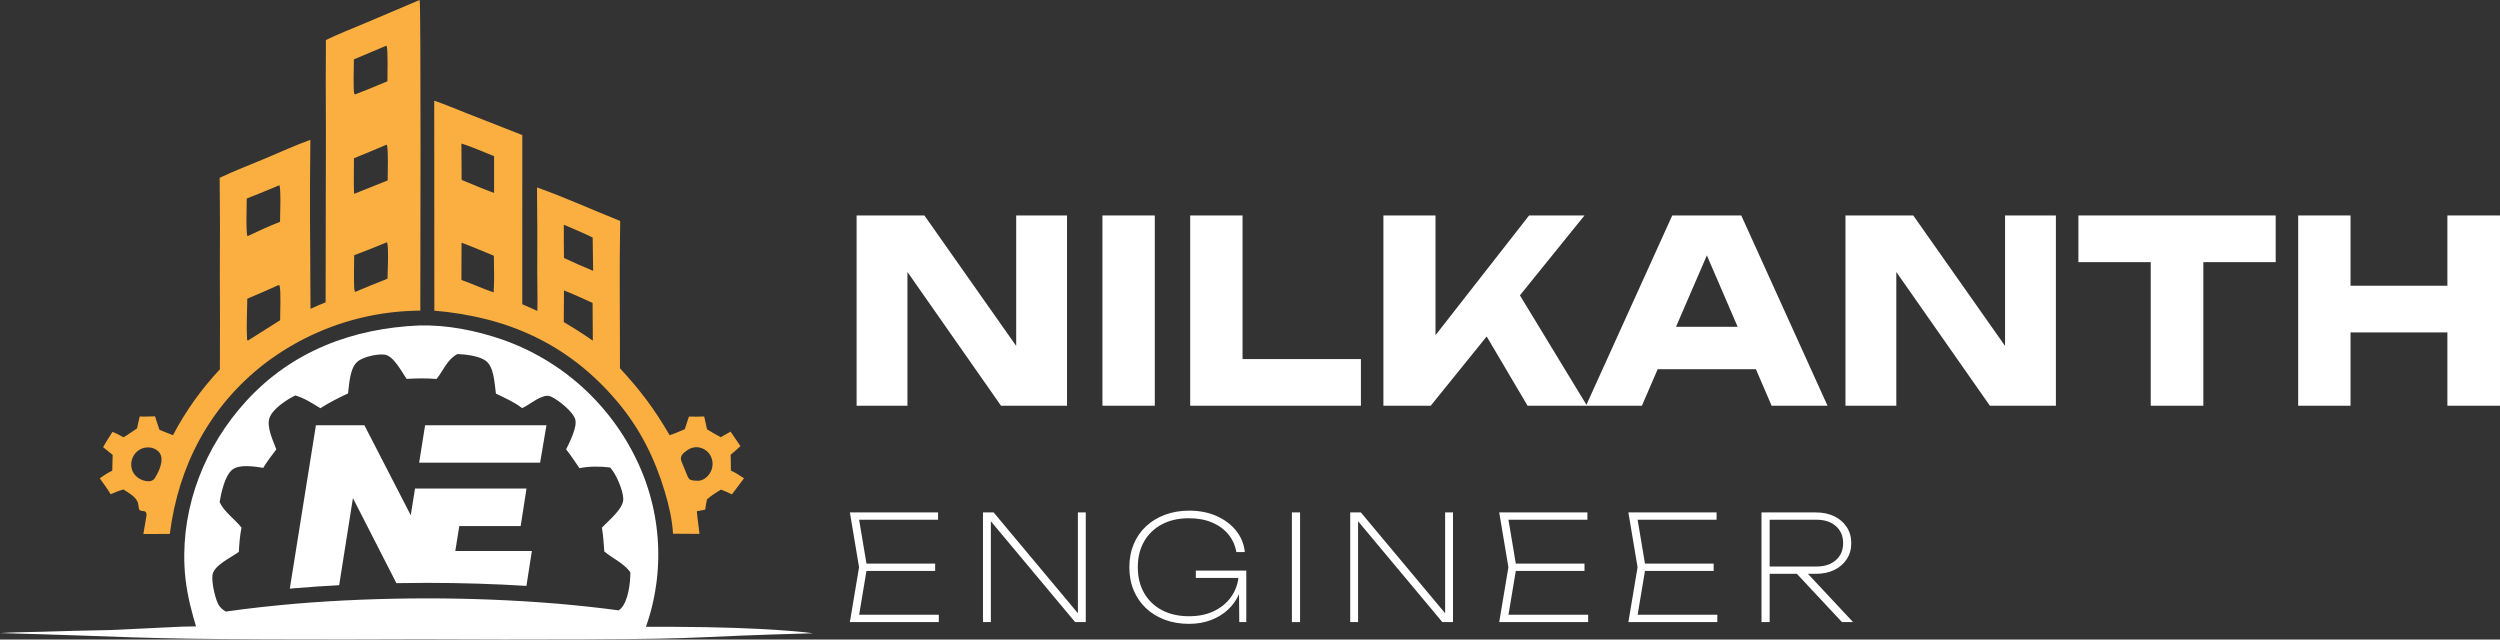
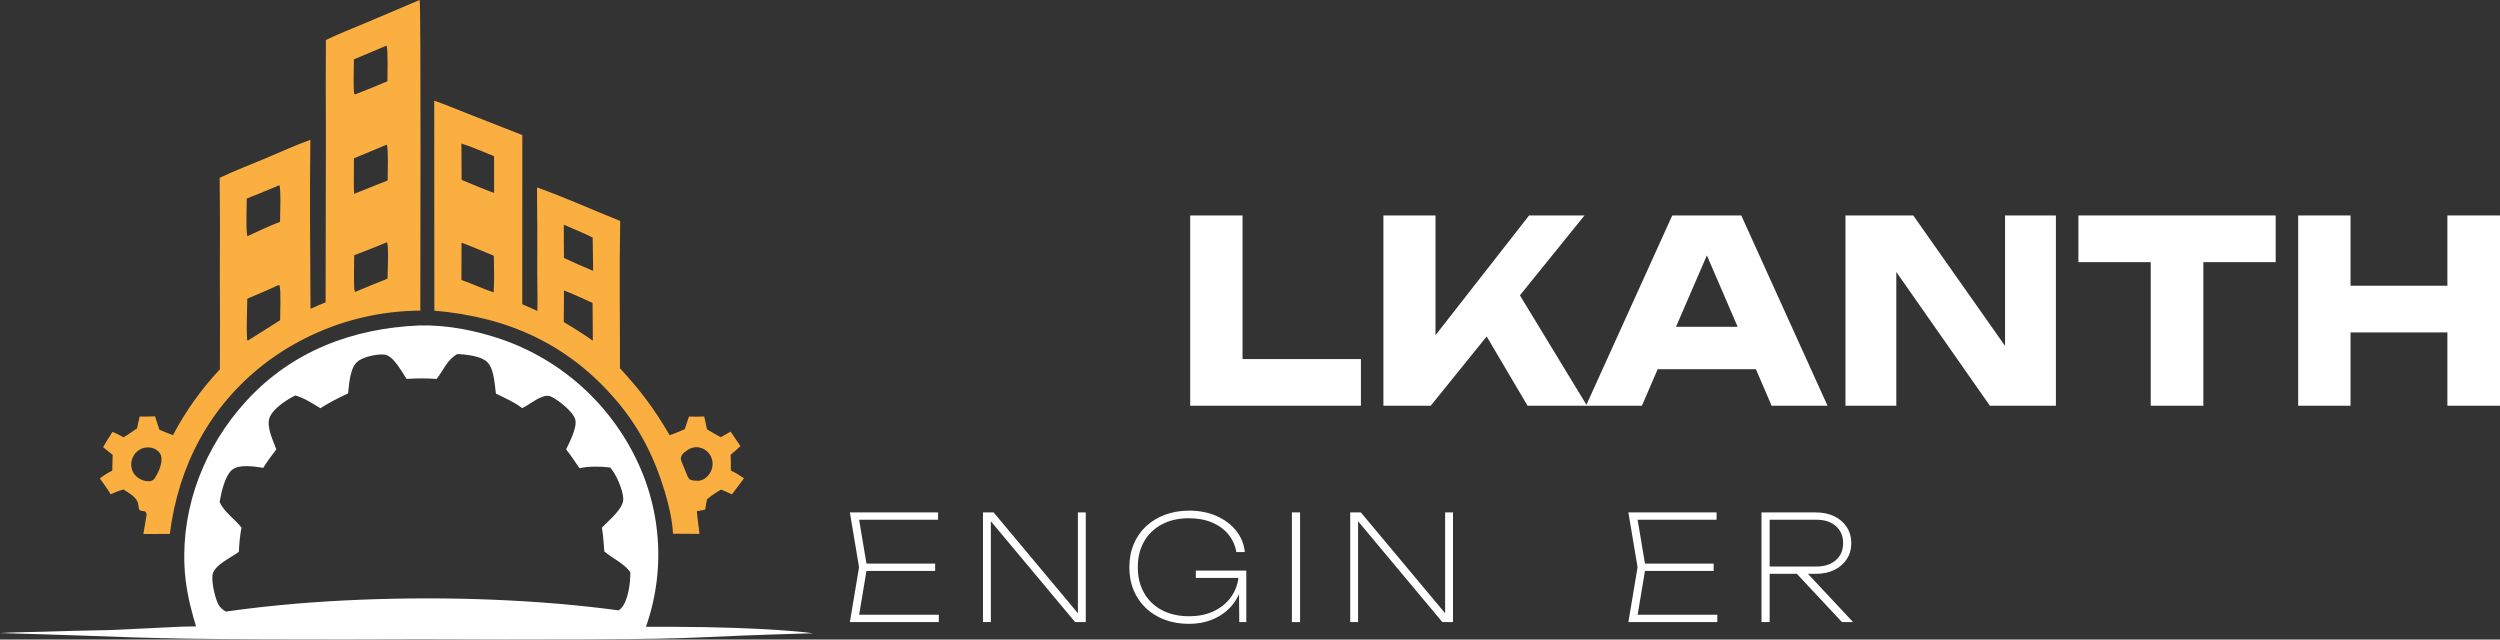
<svg xmlns="http://www.w3.org/2000/svg" width="258" height="66" viewBox="0 0 258 66" fill="none">
  <rect x="0" y="0" width="258" height="66" fill="#333333" stroke="none" />
  <g clip-path="url(#clip0_418_704)">
-     <path d="M106.542 38.075L104.871 38.415V22.236H110.117V41.871H103.305L92.004 25.718L93.648 25.378V41.871H88.402V22.236H95.397L106.542 38.075Z" fill="white" />
-     <path d="M113.771 22.236H119.174V41.871H113.771V22.236Z" fill="white" />
    <path d="M128.23 22.236V39.463L125.803 37.054H140.446V41.871H122.828V22.236H128.23Z" fill="white" />
    <path d="M142.768 41.871V22.236H148.144V37.552L146.709 36.426L157.802 22.236H163.518L147.649 41.871H142.768ZM152.111 32.499L156.078 29.2L163.778 41.871H157.645L152.111 32.499Z" fill="white" />
    <path d="M179.7 22.236L188.6 41.871H182.833L175.368 24.54H176.934L169.444 41.871H163.676L172.576 22.236H179.701H179.7ZM169.286 38.101V33.729H182.78V38.101H169.286Z" fill="white" />
    <path d="M208.593 38.075L206.922 38.415V22.236H212.168V41.871H205.356L194.055 25.718L195.699 25.378V41.871H190.453V22.236H197.448L208.593 38.075Z" fill="white" />
    <path d="M214.492 22.236H234.851V27.053H214.492V22.236ZM221.956 24.618H227.385V41.871H221.956V24.618Z" fill="white" />
    <path d="M237.172 22.236H242.574V41.871H237.172V22.236ZM240.199 29.488H254.815V34.305H240.199V29.488ZM252.571 22.236H257.999V41.871H252.571V22.236Z" fill="white" />
    <path d="M89.482 58.54L88.55 64.124L88.008 63.444H96.885V64.199H87.707L88.655 58.54L87.707 52.881H96.809V53.636H88.008L88.55 52.971L89.482 58.54ZM96.508 58.162V58.917H89V58.162H96.508Z" fill="white" />
    <path d="M111.825 63.988H111.239V52.881H112.051V64.2H110.952L101.669 53.092H102.256V64.2H101.443V52.881H102.542L111.825 63.988Z" fill="white" />
    <path d="M128.285 59.249C128.285 59.984 128.149 60.662 127.879 61.287C127.608 61.911 127.224 62.453 126.727 62.917C126.231 63.379 125.641 63.739 124.959 63.996C124.277 64.252 123.525 64.381 122.702 64.381C121.789 64.381 120.957 64.24 120.205 63.958C119.452 63.676 118.803 63.276 118.256 62.758C117.71 62.24 117.288 61.624 116.992 60.91C116.696 60.196 116.549 59.406 116.549 58.54C116.549 57.674 116.696 56.885 116.992 56.17C117.288 55.456 117.712 54.84 118.263 54.321C118.815 53.804 119.47 53.404 120.227 53.122C120.984 52.84 121.82 52.699 122.732 52.699C123.785 52.699 124.728 52.886 125.561 53.258C126.393 53.63 127.066 54.138 127.577 54.782C128.088 55.427 128.384 56.156 128.465 56.971H127.592C127.472 56.277 127.196 55.668 126.765 55.144C126.333 54.621 125.774 54.213 125.087 53.922C124.4 53.631 123.6 53.484 122.687 53.484C121.623 53.484 120.699 53.693 119.911 54.111C119.124 54.529 118.512 55.115 118.076 55.869C117.64 56.624 117.422 57.514 117.422 58.541C117.422 59.568 117.64 60.445 118.076 61.204C118.512 61.964 119.127 62.553 119.919 62.97C120.711 63.387 121.639 63.596 122.703 63.596C123.766 63.596 124.654 63.395 125.426 62.993C126.198 62.59 126.795 62.042 127.216 61.348C127.638 60.654 127.848 59.869 127.848 58.994L128.285 59.251V59.249ZM123.41 59.641V58.886H128.617V64.199H127.894L127.849 59.294L128.18 59.641H123.41Z" fill="white" />
    <path d="M133.324 52.881H134.167V64.2H133.324V52.881Z" fill="white" />
    <path d="M149.724 63.988H149.137V52.881H149.949V64.2H148.851L139.568 53.092H140.154V64.2H139.342V52.881H140.44L149.724 63.988Z" fill="white" />
-     <path d="M156.494 58.54L155.561 64.124L155.02 63.444H163.897V64.199H154.719L155.667 58.54L154.719 52.881H163.821V53.636H155.02L155.561 52.971L156.494 58.54ZM163.52 58.162V58.917H156.012V58.162H163.52Z" fill="white" />
    <path d="M169.824 58.54L168.891 64.124L168.35 63.444H177.227V64.199H168.049L168.997 58.54L168.049 52.881H177.151V53.636H168.35L168.891 52.971L169.824 58.54ZM176.85 58.162V58.917H169.342V58.162H176.85Z" fill="white" />
    <path d="M182.372 58.465H187.458C188.29 58.465 188.957 58.246 189.459 57.808C189.96 57.371 190.211 56.785 190.211 56.05C190.211 55.315 189.961 54.73 189.459 54.292C188.957 53.854 188.29 53.636 187.458 53.636H182.252L182.628 53.259V64.2H181.785V52.881H187.382C188.115 52.881 188.754 53.014 189.3 53.281C189.847 53.547 190.275 53.92 190.586 54.397C190.897 54.875 191.052 55.427 191.052 56.05C191.052 56.673 190.897 57.225 190.586 57.703C190.275 58.181 189.847 58.553 189.3 58.819C188.754 59.086 188.114 59.219 187.382 59.219H182.372V58.465ZM185.141 58.902H186.284L191.234 64.2H190.091L185.141 58.902Z" fill="white" />
    <path d="M71.914 52.759L72.778 52.595C72.834 52.243 72.877 51.883 72.958 51.536C73.387 51.142 73.911 50.84 74.398 50.524C74.788 50.67 75.159 50.843 75.534 51.02C75.945 50.463 76.36 49.909 76.78 49.359C76.347 49.069 75.909 48.776 75.429 48.567C75.421 48.023 75.425 47.477 75.402 46.933C75.739 46.639 76.097 46.353 76.414 46.038L75.396 44.544L74.372 45.119C73.902 44.851 73.419 44.595 72.963 44.304C72.868 43.865 72.767 43.425 72.677 42.984C72.15 42.997 71.625 43.01 71.097 42.99C70.951 43.422 70.809 43.855 70.671 44.291C70.155 44.507 69.638 44.746 69.104 44.912C67.541 42.212 66.093 40.296 63.98 38.004C63.988 32.941 63.908 27.864 64.004 22.803C61.146 21.667 58.314 20.372 55.419 19.341C55.451 22.265 55.459 25.19 55.443 28.115C55.442 29.437 55.493 30.768 55.455 32.088L53.897 31.395L53.903 13.94L48.066 11.648C46.987 11.227 45.906 10.766 44.812 10.389L44.825 32.063C52.446 32.714 58.725 35.534 63.721 41.467C66.051 44.234 67.581 47.305 68.614 50.764C69.027 52.148 69.379 53.633 69.453 55.08L72.19 55.098C72.19 55.098 71.923 53.048 71.915 52.76L71.914 52.759ZM50.99 16.118V19.912C49.862 19.504 48.753 19.021 47.641 18.569L47.618 14.813C48.753 15.162 49.881 15.688 50.99 16.118ZM50.943 30.174C49.818 29.798 48.742 29.282 47.619 28.894C47.633 27.612 47.637 26.33 47.632 25.048C48.756 25.459 49.859 25.939 50.966 26.393C50.978 27.646 51.029 28.924 50.943 30.173L50.943 30.174ZM58.181 33.238L58.201 29.972C59.199 30.357 60.176 30.825 61.154 31.262L61.179 35.156C60.204 34.479 59.204 33.839 58.181 33.238ZM58.202 26.621C58.173 25.48 58.19 24.334 58.188 23.191C59.186 23.617 60.185 24.037 61.162 24.512L61.211 27.952C60.199 27.53 59.195 27.087 58.202 26.621ZM71.101 49.397C71.022 49.305 70.975 49.192 70.929 49.08C70.748 48.639 70.566 48.198 70.385 47.757C70.332 47.626 70.276 47.493 70.267 47.352C70.263 47.292 70.269 47.233 70.284 47.175C70.378 46.81 70.822 46.511 71.113 46.348C71.532 46.114 72.023 46.091 72.467 46.27C72.521 46.291 72.573 46.316 72.625 46.343C72.676 46.37 72.726 46.399 72.775 46.431C72.823 46.464 72.87 46.499 72.914 46.535C72.959 46.572 73.002 46.611 73.043 46.653C73.083 46.695 73.122 46.738 73.158 46.784C73.195 46.829 73.228 46.876 73.26 46.925C73.292 46.974 73.321 47.025 73.347 47.077C73.374 47.129 73.398 47.181 73.418 47.236C73.439 47.29 73.457 47.346 73.473 47.402C73.488 47.459 73.501 47.516 73.511 47.574C73.521 47.631 73.528 47.69 73.532 47.748C73.536 47.806 73.537 47.865 73.536 47.923C73.534 47.982 73.529 48.04 73.522 48.099C73.515 48.157 73.505 48.215 73.492 48.271C73.479 48.328 73.463 48.385 73.445 48.44C73.426 48.495 73.405 48.551 73.382 48.603C73.134 49.159 72.56 49.669 71.925 49.615C71.666 49.593 71.284 49.611 71.1 49.397L71.101 49.397Z" fill="#FAAF40" />
    <path d="M43.303 0L37.658 2.395C36.318 2.962 34.942 3.496 33.632 4.127C33.612 7.259 33.612 10.39 33.632 13.521L33.603 31.199C33.082 31.416 32.556 31.625 32.046 31.867C32.01 26.06 31.955 20.237 32.029 14.43C30.454 14.997 28.918 15.705 27.374 16.353C25.808 17.01 24.202 17.621 22.67 18.35C22.706 21.623 22.71 24.896 22.685 28.169C22.706 31.484 22.707 34.8 22.691 38.115C22.214 38.623 21.755 39.146 21.312 39.686C20.87 40.225 20.448 40.779 20.042 41.346C19.638 41.915 19.252 42.496 18.887 43.09C18.522 43.683 18.177 44.289 17.852 44.907C17.386 44.725 16.916 44.551 16.456 44.356L15.996 42.964C15.471 42.98 14.943 43.007 14.418 42.981C14.326 43.39 14.223 43.799 14.145 44.21C13.682 44.515 13.224 44.85 12.746 45.128C12.374 44.929 12.006 44.714 11.608 44.572C11.283 45.092 10.93 45.608 10.642 46.15L11.626 46.945L11.586 48.57C11.133 48.798 10.698 49.052 10.303 49.374C10.687 49.909 11.079 50.439 11.419 51.005C11.849 50.833 12.289 50.624 12.738 50.512C13.296 50.89 14.129 51.294 14.263 52.016C14.287 52.139 14.302 52.264 14.318 52.388C14.343 52.48 14.345 52.591 14.428 52.649C14.562 52.745 14.749 52.738 14.909 52.751C15.045 52.856 15.107 52.885 15.118 53.076C15.127 53.23 15.077 53.422 15.054 53.575L15.042 53.657L14.794 55.111L17.525 55.101C18.418 48.061 21.625 41.952 27.256 37.568C27.399 37.459 27.544 37.35 27.69 37.242C27.836 37.135 27.983 37.03 28.13 36.926C28.278 36.822 28.427 36.72 28.577 36.619C28.727 36.518 28.878 36.418 29.029 36.321C29.181 36.223 29.334 36.126 29.488 36.032C29.642 35.937 29.797 35.843 29.953 35.752C30.108 35.659 30.265 35.57 30.423 35.481C30.58 35.392 30.738 35.306 30.897 35.22C31.057 35.134 31.216 35.051 31.378 34.969C31.539 34.887 31.701 34.806 31.863 34.728C32.026 34.649 32.189 34.572 32.353 34.497C32.517 34.421 32.681 34.348 32.847 34.276C33.013 34.204 33.179 34.133 33.346 34.064C33.513 33.996 33.681 33.928 33.849 33.864C34.018 33.798 34.187 33.735 34.357 33.673C34.527 33.611 34.697 33.551 34.867 33.493C35.038 33.435 35.21 33.378 35.382 33.323C35.554 33.268 35.727 33.215 35.9 33.164C36.073 33.113 36.247 33.063 36.421 33.015C36.595 32.967 36.77 32.921 36.945 32.877C37.12 32.833 37.295 32.789 37.472 32.749C37.647 32.708 37.824 32.669 38.001 32.632C38.177 32.594 38.354 32.559 38.532 32.525C38.709 32.492 38.887 32.46 39.065 32.43C39.243 32.4 39.422 32.372 39.6 32.345C39.779 32.319 39.958 32.294 40.137 32.272C40.316 32.249 40.496 32.228 40.675 32.209C40.855 32.189 41.034 32.172 41.215 32.157C41.394 32.141 41.574 32.128 41.755 32.116C41.935 32.104 42.115 32.094 42.296 32.085C42.476 32.077 42.656 32.071 42.837 32.066C43.017 32.061 43.198 32.059 43.378 32.058C43.378 29.996 43.456 0.25 43.306 0.001L43.303 0ZM15.995 49.32C15.787 49.66 15.401 49.709 15.039 49.642C14.897 49.616 14.759 49.572 14.637 49.521C14.08 49.287 13.672 48.847 13.568 48.236C13.559 48.178 13.552 48.119 13.548 48.059C13.544 48 13.542 47.941 13.544 47.882C13.546 47.822 13.551 47.763 13.559 47.704C13.567 47.645 13.577 47.587 13.591 47.529C13.604 47.471 13.62 47.414 13.639 47.358C13.659 47.301 13.68 47.246 13.705 47.192C13.73 47.138 13.757 47.085 13.786 47.033C13.816 46.982 13.848 46.933 13.883 46.884C14.412 46.152 15.408 45.943 16.167 46.44C16.432 46.612 16.608 46.881 16.654 47.196C16.756 47.898 16.348 48.739 15.995 49.32ZM25.465 20.486C26.596 20.053 27.711 19.576 28.832 19.115C29.014 19.488 28.903 22.283 28.901 22.889C27.772 23.34 26.637 23.846 25.541 24.374C25.358 24.049 25.466 21.02 25.465 20.486ZM28.914 33.045C27.814 33.731 26.719 34.424 25.627 35.122L25.578 35.142L25.5 35.078C25.413 33.679 25.51 32.227 25.521 30.822C26.598 30.378 27.667 29.913 28.726 29.427L28.852 29.453C29.012 30.101 28.903 32.213 28.913 33.046L28.914 33.045ZM36.523 6.126L39.851 4.722L39.893 4.75C40.06 5.019 39.98 7.854 39.983 8.386C38.882 8.858 37.772 9.308 36.654 9.738L36.571 9.706C36.431 9.329 36.525 6.75 36.523 6.126ZM36.526 16.332C37.659 15.874 38.787 15.404 39.912 14.923C40.092 15.197 40.008 18.089 40.009 18.622L36.542 20.005C36.482 18.791 36.538 17.549 36.526 16.332ZM39.993 28.757C38.88 29.197 37.773 29.651 36.671 30.117L36.61 30.08C36.466 29.702 36.557 26.942 36.553 26.339C37.689 25.912 38.817 25.465 39.938 24.999C40.137 25.418 39.997 28.115 39.993 28.757Z" fill="#FAAF40" />
    <path d="M69.08 64.686C68.274 64.684 67.468 64.682 66.662 64.682C66.724 64.509 66.782 64.335 66.838 64.16C66.895 63.985 66.95 63.809 67.002 63.633C67.016 63.587 67.03 63.539 67.043 63.492C67.081 63.362 67.117 63.233 67.153 63.102C67.201 62.925 67.247 62.746 67.291 62.568C67.335 62.389 67.376 62.21 67.415 62.029C67.454 61.849 67.491 61.67 67.526 61.489C67.561 61.308 67.593 61.127 67.624 60.946C67.655 60.764 67.683 60.582 67.709 60.401C67.735 60.218 67.759 60.036 67.781 59.853C67.802 59.671 67.822 59.487 67.838 59.303C67.855 59.121 67.87 58.937 67.882 58.754C67.895 58.569 67.905 58.386 67.912 58.202C67.92 58.018 67.926 57.835 67.93 57.651C67.933 57.467 67.935 57.283 67.933 57.099C67.932 56.914 67.929 56.73 67.924 56.546C67.918 56.362 67.91 56.179 67.9 55.995C67.89 55.811 67.877 55.627 67.863 55.444C67.848 55.26 67.831 55.077 67.812 54.894C67.793 54.711 67.771 54.528 67.748 54.345C67.724 54.163 67.699 53.98 67.67 53.799C67.642 53.617 67.612 53.435 67.579 53.255C67.546 53.073 67.512 52.893 67.474 52.712C67.437 52.532 67.398 52.352 67.356 52.173C67.315 51.993 67.272 51.815 67.225 51.636C67.179 51.458 67.131 51.28 67.082 51.103C67.032 50.926 66.979 50.75 66.925 50.574C66.87 50.399 66.814 50.224 66.755 50.049C66.696 49.875 66.635 49.702 66.572 49.528C66.509 49.355 66.444 49.183 66.376 49.012C66.309 48.841 66.24 48.671 66.168 48.502C66.097 48.332 66.023 48.164 65.947 47.996C65.871 47.828 65.794 47.661 65.714 47.496C65.628 47.316 65.54 47.137 65.45 46.959C65.36 46.782 65.267 46.606 65.173 46.43C65.078 46.254 64.981 46.08 64.883 45.907C64.784 45.734 64.683 45.562 64.58 45.392C64.477 45.221 64.371 45.051 64.265 44.883C64.158 44.715 64.048 44.549 63.937 44.384C63.825 44.218 63.712 44.055 63.596 43.893C63.48 43.73 63.364 43.569 63.244 43.41C63.124 43.25 63.004 43.092 62.88 42.935C62.757 42.779 62.632 42.624 62.505 42.47C62.378 42.318 62.249 42.166 62.119 42.015C61.988 41.865 61.856 41.716 61.722 41.569C61.588 41.422 61.451 41.277 61.313 41.133C61.175 40.989 61.036 40.847 60.894 40.707C60.753 40.567 60.61 40.429 60.465 40.292C60.32 40.155 60.174 40.021 60.026 39.887C59.877 39.754 59.728 39.623 59.577 39.493C59.425 39.364 59.273 39.236 59.118 39.111C58.964 38.986 58.808 38.862 58.651 38.74C58.493 38.618 58.334 38.499 58.174 38.381C58.013 38.263 57.851 38.147 57.688 38.033C57.524 37.92 57.36 37.808 57.194 37.699C57.028 37.589 56.86 37.481 56.692 37.376C56.523 37.27 56.353 37.167 56.182 37.065C56.011 36.964 55.838 36.864 55.665 36.767C55.491 36.67 55.316 36.575 55.141 36.483C54.965 36.39 54.788 36.298 54.61 36.21C54.432 36.122 54.252 36.036 54.072 35.952C53.892 35.868 53.71 35.786 53.528 35.707C53.346 35.628 53.162 35.55 52.978 35.475C52.794 35.4 52.608 35.327 52.423 35.256C52.237 35.186 52.05 35.118 51.862 35.052C49.107 34.104 46.167 33.513 43.242 33.589C36.374 33.885 30.105 36.242 25.389 41.412C21.177 46.028 18.75 52.122 19.038 58.412C19.12 60.239 19.465 61.946 19.946 63.673C20.036 63.996 20.131 64.32 20.23 64.645L18.829 64.668L11.373 65.022C8.897 65.066 6.422 65.128 3.947 65.207C2.63 65.243 1.318 65.246 0.002 65.333C13.976 65.71 13.59 65.925 27.567 65.98C32.892 66 38.217 65.997 43.542 65.971C49.175 66.002 54.808 66.006 60.44 65.983C73.853 65.927 70.509 65.718 83.918 65.353C83.918 65.353 79.624 64.713 69.081 64.684L69.08 64.686ZM57.442 62.294C52.956 61.923 48.472 61.75 43.986 61.753C39.5 61.757 35.016 61.929 30.53 62.3C28.124 62.513 25.719 62.764 23.313 63.114C23.06 62.977 22.833 62.795 22.655 62.562C22.217 61.988 21.822 60.065 21.926 59.347C22.074 58.32 23.86 57.546 24.649 56.949C24.688 56.105 24.762 55.279 24.921 54.449C24.214 53.545 23.158 52.866 22.664 51.815C22.82 50.884 23.206 49.043 24.003 48.448C24.75 47.889 26.296 48.144 27.169 48.282C27.572 47.611 28.037 46.991 28.518 46.377C28.194 45.5 27.492 44.086 27.804 43.147C28.116 42.205 29.624 41.209 30.481 40.811C31.425 41.089 32.229 41.617 33.061 42.127C33.986 41.542 34.929 41.062 35.918 40.599L35.935 40.454C36.055 39.477 36.122 37.884 36.982 37.248C37.567 36.817 39 36.488 39.721 36.603C40.633 36.748 41.448 38.36 41.962 39.101C43.003 39.034 44.019 39.028 45.059 39.108C45.762 38.224 46.155 37.091 47.205 36.538C48.045 36.568 49.41 36.723 50.111 37.218C51.004 37.849 51.028 39.606 51.179 40.62C52.111 41.079 53.056 41.475 53.882 42.117C54.59 41.795 55.18 41.25 55.916 40.974C56.284 40.835 56.559 40.784 56.92 40.956C57.65 41.304 59.101 42.458 59.357 43.249C59.616 44.05 58.763 45.665 58.425 46.377C58.916 46.995 59.351 47.662 59.8 48.312C60.858 48.112 61.899 48.116 62.966 48.244C63.585 48.903 64.295 50.579 64.323 51.474C64.356 52.502 62.803 53.716 62.117 54.458C62.258 55.268 62.303 56.09 62.364 56.908C63.24 57.651 64.365 58.112 65.051 59.055C65.061 60.111 64.841 62.058 64.055 62.821C63.995 62.879 63.925 62.936 63.846 62.99C61.711 62.698 59.577 62.479 57.442 62.291V62.294Z" fill="white" />
-     <path d="M48.873 43.889H43.894H43.87L43.256 47.744H48.266H48.415H51.728L55.74 47.745L56.393 43.889H48.875L48.873 43.889ZM46.987 56.862L47.398 54.293H53.732L54.337 50.414H48.003H47.843H42.862L42.83 50.413L42.39 53.172L37.608 43.889H32.603L29.908 60.749C30.07 60.734 30.23 60.72 30.389 60.706H30.394L30.398 60.705C31.912 60.579 33.448 60.475 35.002 60.392L36.422 51.406L40.907 60.181C41.928 60.162 42.955 60.153 43.984 60.152H44.112C47.549 60.152 50.972 60.257 54.328 60.464L54.889 56.86L46.985 56.864L46.987 56.862Z" fill="white" />
  </g>
  <defs>
    <clipPath id="clip0_418_704">
      <rect width="258" height="66" fill="white" />
    </clipPath>
  </defs>
</svg>